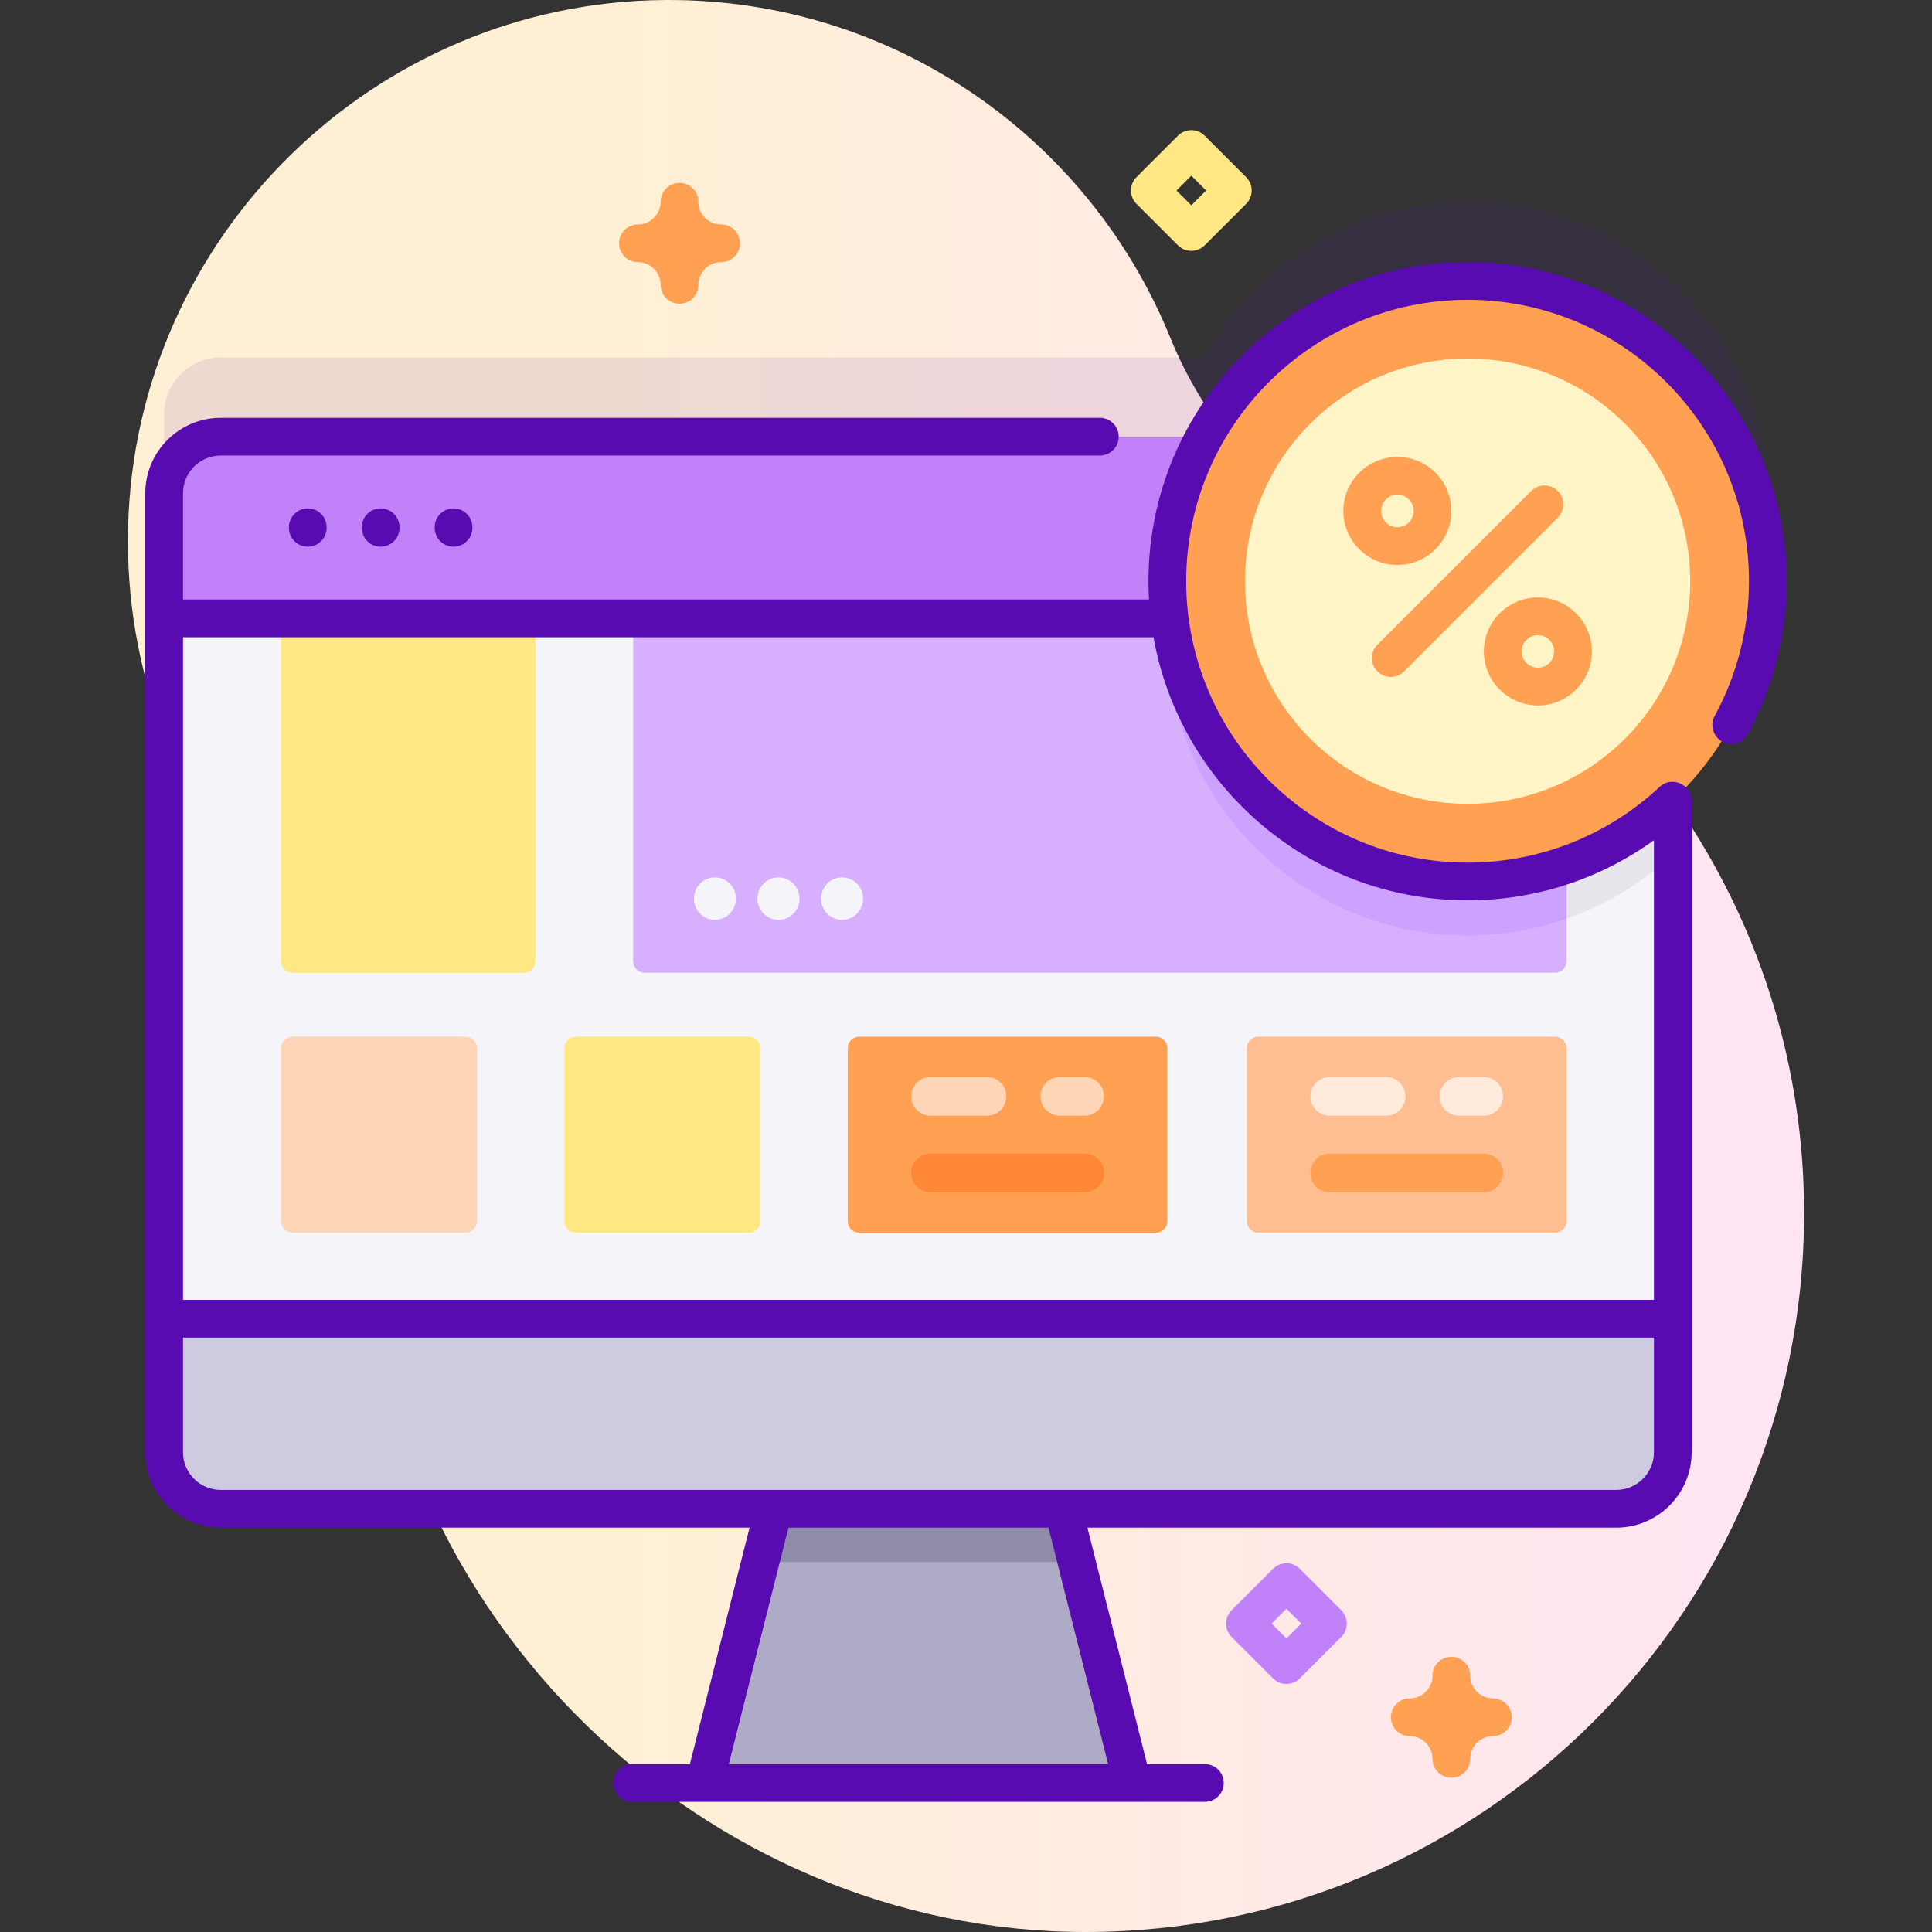
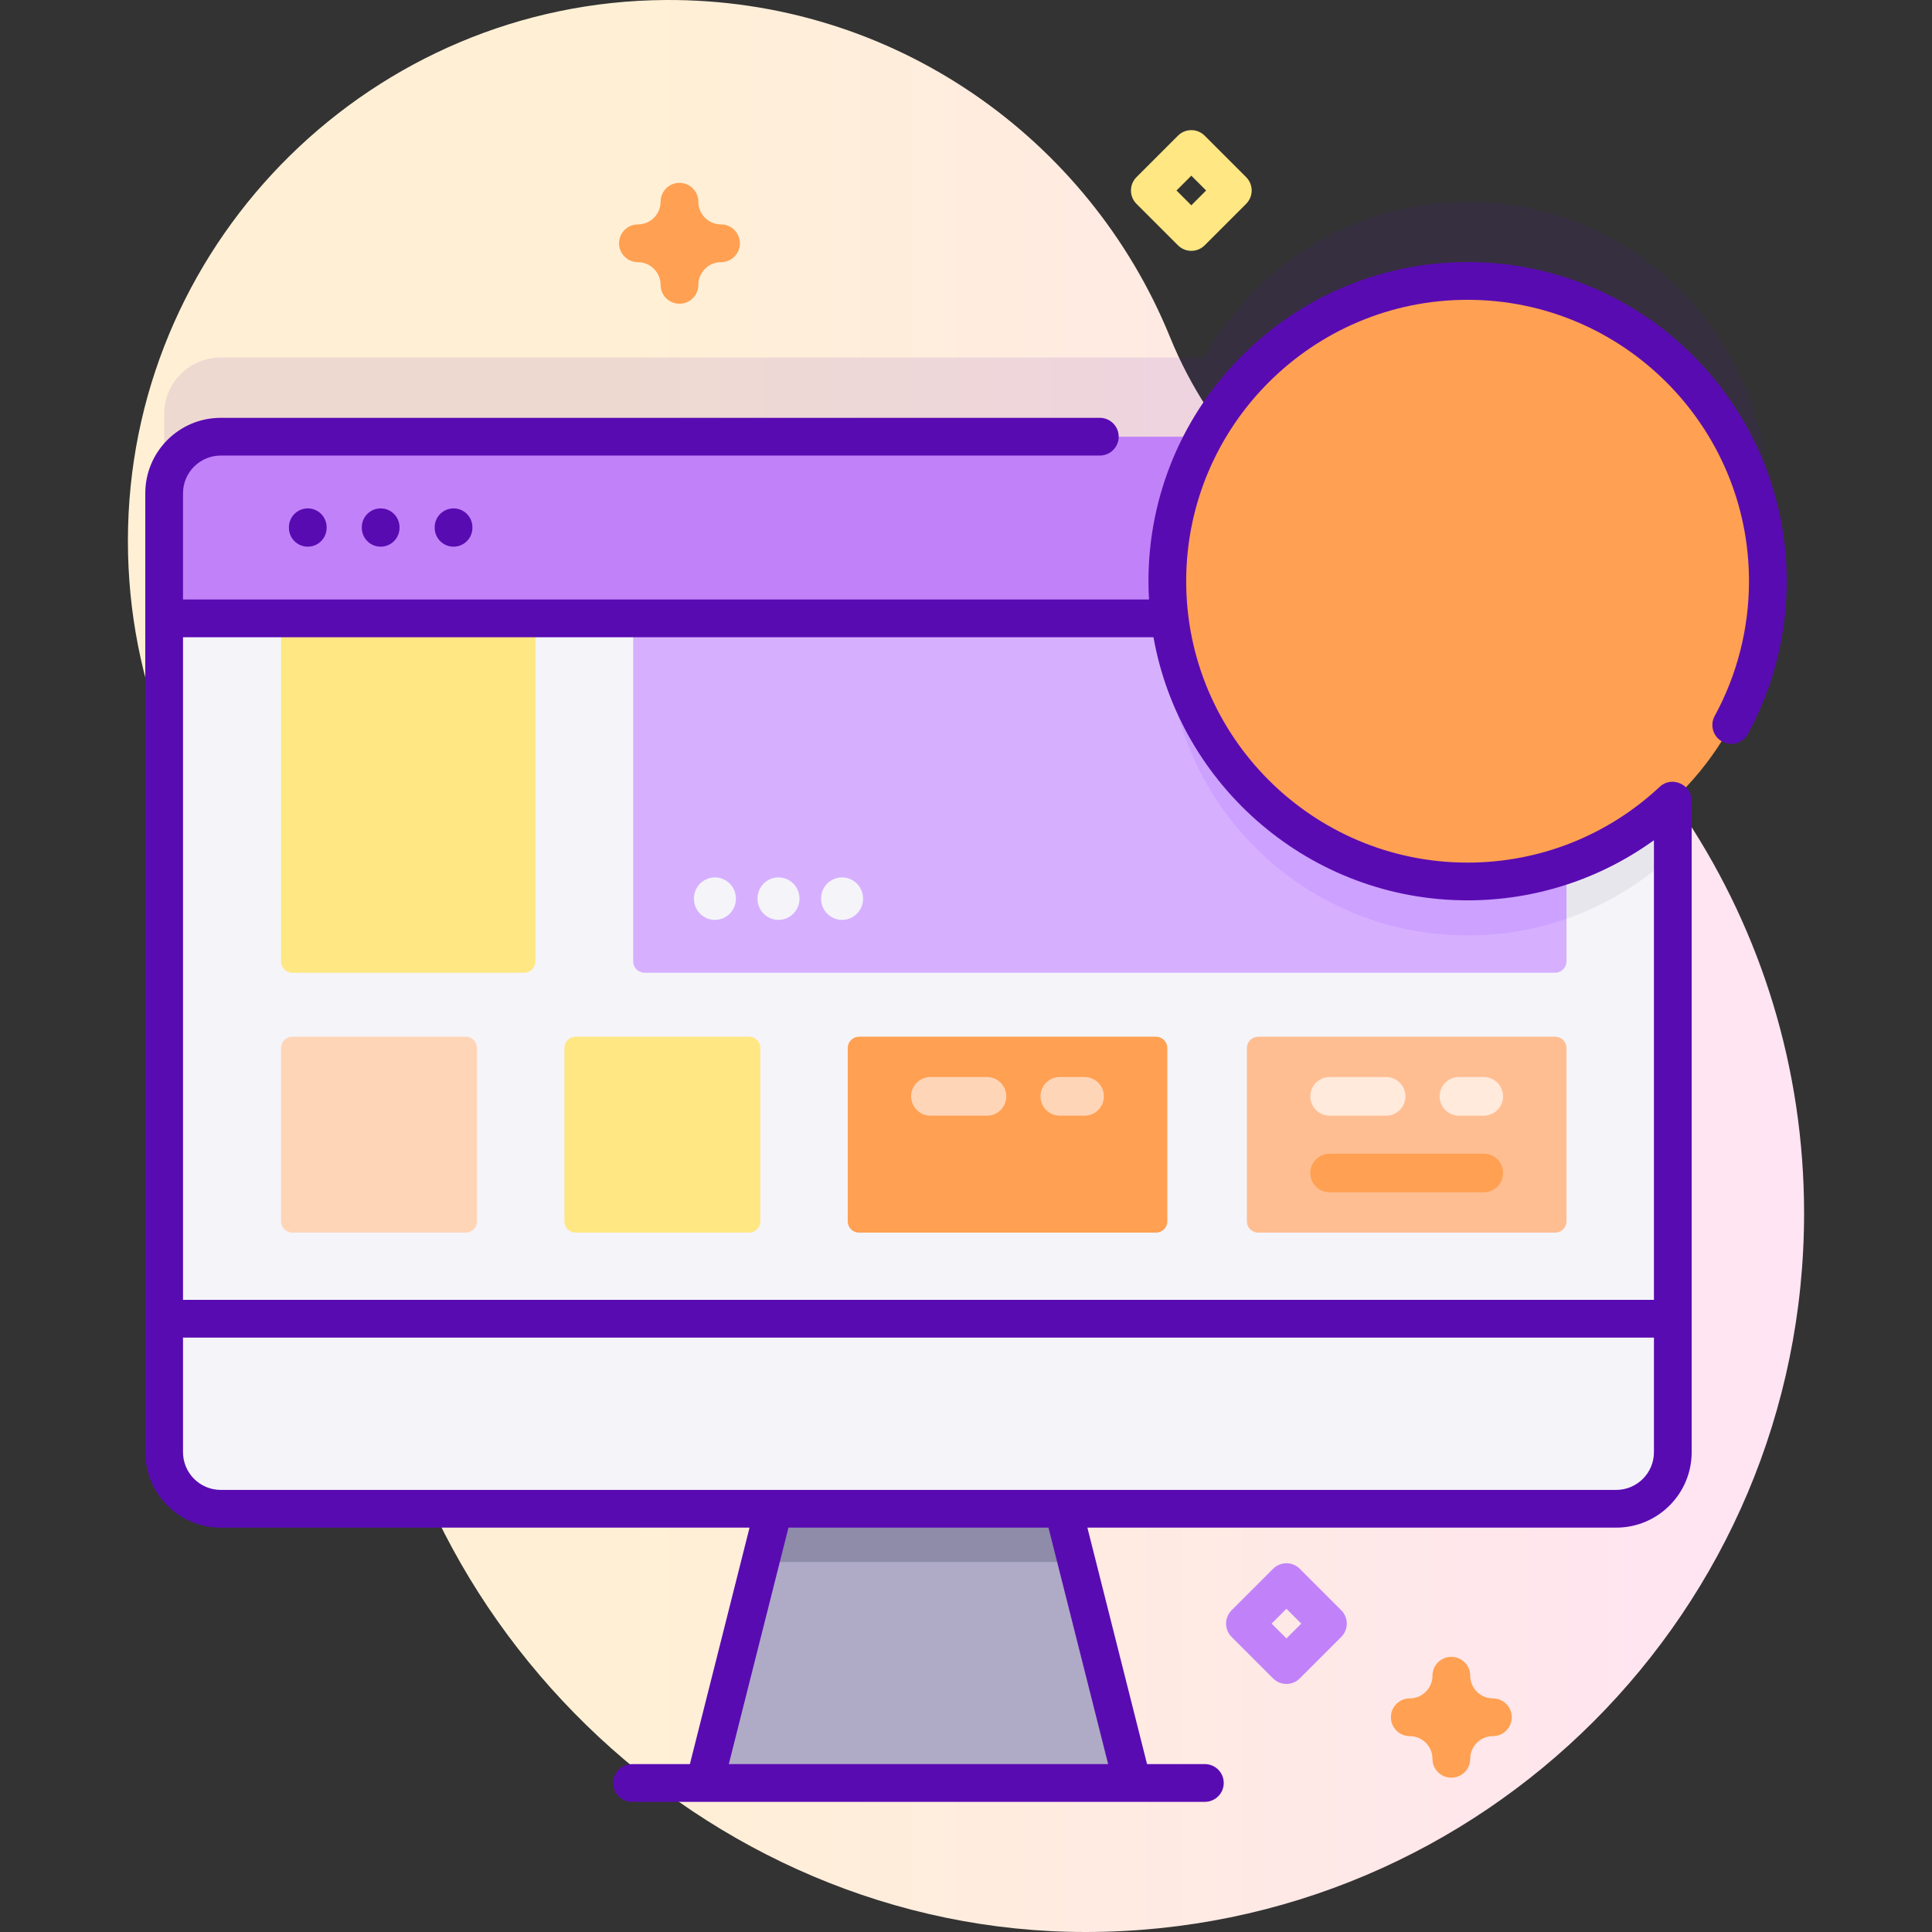
<svg xmlns="http://www.w3.org/2000/svg" id="Capa_1" enable-background="new 0 0 512 512" height="512" viewBox="0 0 512 512" width="512">
  <rect x="0" y="0" width="512" height="512" fill="#333333" stroke="none" />
  <linearGradient id="SVGID_1_" gradientUnits="userSpaceOnUse" x1="163.757" x2="1007.375" y1="256" y2="256">
    <stop offset=".001" stop-color="#fff0d5" />
    <stop offset=".511" stop-color="#ffdfff" />
    <stop offset="1" stop-color="#d9ceff" />
  </linearGradient>
  <path d="m310.075 89.353c-21.43-52.669-73.271-89.723-133.726-89.35-77.124.475-140.536 62.684-142.407 139.786-.923 38.04 12.978 72.821 36.334 98.983 18.619 20.856 27.963 48.325 27.021 76.268-.125 3.714-.144 7.455-.052 11.22 2.464 101.4 89.087 185.801 190.517 185.74 105.133-.063 190.34-85.31 190.34-190.457 0-77.074-45.784-143.448-111.637-173.423-25.667-11.683-45.762-32.647-56.39-58.767z" fill="url(#SVGID_1_)" />
  <path d="m468.5 133.036c0-43.947-35.626-79.574-79.574-79.574-30.061 0-56.221 16.674-69.757 41.274h-260.676c-8.276 0-14.993 6.717-14.993 14.993v254.129c0 8.276 6.717 14.993 14.993 14.993h369.824c8.276 0 14.993-6.717 14.993-14.993v-172.759c15.495-14.519 25.19-35.154 25.19-58.063z" fill="#590bb2" opacity=".1" />
  <path d="m300.087 472.513h-113.366l22.671-89.862h68.025z" fill="#afabc6" />
  <path d="m285.313 413.938h-83.817l7.896-31.287h68.025z" fill="#8e8ca8" />
  <path d="m443.311 130.72v254.129c0 8.276-6.717 14.993-14.993 14.993h-369.824c-8.276 0-14.993-6.717-14.993-14.993v-254.129c0-8.276 6.717-14.993 14.993-14.993h369.824c8.276 0 14.993 6.717 14.993 14.993z" fill="#f5f4f9" />
  <path d="m443.311 130.72v95.684c-14.213 13.334-33.344 21.5-54.384 21.5-43.949 0-79.572-35.633-79.572-79.572 0-20.161 7.496-38.582 19.881-52.605h99.083c8.275 0 14.992 6.717 14.992 14.993z" fill="#e8e6ed" />
  <path d="m138.884 257.785h-61.4c-1.656 0-2.999-1.342-2.999-2.999v-90.909h67.397v90.909c0 1.656-1.342 2.999-2.998 2.999z" fill="#ffe783" />
  <path d="m415.134 163.877v90.904c0 1.659-1.349 2.999-2.999 2.999h-241.334c-1.659 0-2.999-1.339-2.999-2.999v-90.904z" fill="#d6b0ff" />
  <path d="m415.134 164.264v79.222c-8.206 2.869-17.022 4.418-26.208 4.418-43.949 0-79.572-35.633-79.572-79.572 0-1.359.03-2.719.11-4.068z" fill="#cca1ff" />
  <path d="m123.411 326.662h-45.927c-1.656 0-2.999-1.343-2.999-2.999v-45.927c0-1.656 1.343-2.999 2.999-2.999h45.927c1.656 0 2.999 1.343 2.999 2.999v45.927c-.001 1.656-1.343 2.999-2.999 2.999z" fill="#ffd5b8" />
  <path d="m198.497 326.662h-45.927c-1.656 0-2.999-1.343-2.999-2.999v-45.927c0-1.656 1.342-2.999 2.999-2.999h45.927c1.656 0 2.999 1.343 2.999 2.999v45.927c0 1.656-1.343 2.999-2.999 2.999z" fill="#ffe783" />
  <path d="m306.354 326.662h-78.696c-1.656 0-2.999-1.343-2.999-2.999v-45.927c0-1.656 1.343-2.999 2.999-2.999h78.696c1.656 0 2.999 1.343 2.999 2.999v45.927c0 1.656-1.343 2.999-2.999 2.999z" fill="#ffa052" />
  <path d="m412.133 326.662h-78.696c-1.656 0-2.999-1.343-2.999-2.999v-45.927c0-1.656 1.343-2.999 2.999-2.999h78.696c1.656 0 2.999 1.343 2.999 2.999v45.927c0 1.656-1.343 2.999-2.999 2.999z" fill="#ffbe92" />
  <path d="m443.31 163.877v-33.156c0-8.28-6.713-14.993-14.993-14.993h-369.824c-8.28 0-14.993 6.713-14.993 14.993v33.156z" fill="#c182f9" />
-   <path d="m43.5 349.475v35.373c0 8.28 6.713 14.993 14.993 14.993h369.824c8.28 0 14.993-6.713 14.993-14.993v-35.373z" fill="#cecae0" />
  <circle cx="388.926" cy="154.026" fill="#ffa052" r="79.574" />
  <g fill="#590bb2">
    <path d="m76.564 139.73v.146c0 2.762 2.239 5 5 5s5-2.238 5-5v-.146c0-2.762-2.239-5-5-5s-5 2.239-5 5z" />
    <path d="m95.879 139.73v.146c0 2.762 2.239 5 5 5s5-2.238 5-5v-.146c0-2.762-2.239-5-5-5s-5 2.239-5 5z" />
    <path d="m115.195 139.73v.146c0 2.762 2.239 5 5 5s5-2.238 5-5v-.146c0-2.762-2.239-5-5-5s-5 2.239-5 5z" />
    <path d="m388.926 69.452c-46.634 0-84.574 37.939-84.574 84.573 0 1.629.057 3.245.149 4.852h-256.001v-28.155c0-5.511 4.483-9.993 9.993-9.993h232.975c2.761 0 5-2.238 5-5s-2.239-5-5-5h-232.975c-11.024 0-19.993 8.969-19.993 19.993v254.126c0 11.024 8.969 19.993 19.993 19.993h140.144l-15.81 62.666h-15.32c-2.761 0-5 2.238-5 5s2.239 5 5 5h151.796c2.761 0 5-2.238 5-5s-2.239-5-5-5h-15.322l-15.81-62.666h140.145c11.024 0 19.993-8.969 19.993-19.993v-172.693c0-4.218-5.272-6.634-8.436-3.672-13.86 12.972-31.954 20.116-50.947 20.116-41.12 0-74.574-33.454-74.574-74.574s33.454-74.573 74.574-74.573 74.574 33.453 74.574 74.573c0 12.485-3.144 24.836-9.092 35.717-1.325 2.423-.434 5.461 1.989 6.786 2.424 1.324 5.462.433 6.786-1.989 6.75-12.348 10.318-26.356 10.318-40.514-.001-46.633-37.94-84.573-84.575-84.573zm-95.258 398.055h-100.528l15.81-62.666h68.908zm134.649-72.666h-369.824c-5.51 0-9.993-4.483-9.993-9.993v-30.373h389.81v30.373c0 5.509-4.483 9.993-9.993 9.993zm-39.391-156.241c17.891 0 35.067-5.605 49.383-15.929v121.804h-389.809v-175.598h257.185c7.043 39.573 41.676 69.723 83.241 69.723z" />
  </g>
-   <circle cx="388.926" cy="154.026" fill="#fff4c5" r="59.001" />
  <path d="m368.561 179.389c-1.279 0-2.558-.488-3.534-1.464-1.952-1.951-1.952-5.116 0-7.067l40.731-40.731c1.952-1.952 5.116-1.952 7.068 0 1.952 1.951 1.952 5.116 0 7.067l-40.731 40.731c-.976.976-2.255 1.464-3.534 1.464z" fill="#ffa052" />
-   <path d="m370.31 149.718c-7.89 0-14.309-6.419-14.309-14.31 0-7.89 6.419-14.309 14.309-14.309s14.309 6.419 14.309 14.309c0 7.891-6.419 14.31-14.309 14.31zm0-18.623c-2.379 0-4.314 1.935-4.314 4.313s1.935 4.314 4.314 4.314 4.314-1.936 4.314-4.314-1.936-4.313-4.314-4.313z" fill="#ffa052" />
  <path d="m407.543 186.951c-7.89 0-14.309-6.419-14.309-14.31 0-7.89 6.419-14.309 14.309-14.309s14.309 6.419 14.309 14.309c0 7.892-6.419 14.31-14.309 14.31zm0-18.622c-2.379 0-4.314 1.935-4.314 4.313s1.935 4.314 4.314 4.314 4.314-1.936 4.314-4.314-1.935-4.313-4.314-4.313z" fill="#ffa052" />
  <ellipse cx="223.154" cy="238.15" fill="#f5f4f9" rx="5.569" ry="5.629" />
  <ellipse cx="206.307" cy="238.15" fill="#f5f4f9" rx="5.569" ry="5.629" />
  <ellipse cx="189.46" cy="238.15" fill="#f5f4f9" rx="5.569" ry="5.629" />
  <path d="m261.556 295.665h-14.973c-2.828 0-5.12-2.293-5.12-5.12s2.292-5.12 5.12-5.12h14.973c2.828 0 5.12 2.293 5.12 5.12s-2.292 5.12-5.12 5.12z" fill="#ffd5b8" />
  <path d="m287.429 295.665h-6.574c-2.828 0-5.12-2.293-5.12-5.12s2.292-5.12 5.12-5.12h6.574c2.828 0 5.12 2.293 5.12 5.12s-2.292 5.12-5.12 5.12z" fill="#ffd5b8" />
-   <path d="m287.429 315.975h-40.847c-2.828 0-5.12-2.293-5.12-5.12s2.292-5.12 5.12-5.12h40.847c2.828 0 5.12 2.293 5.12 5.12s-2.292 5.12-5.12 5.12z" fill="#ff8736" />
  <path d="m367.335 295.665h-14.973c-2.828 0-5.12-2.293-5.12-5.12s2.292-5.12 5.12-5.12h14.973c2.828 0 5.12 2.293 5.12 5.12s-2.292 5.12-5.12 5.12z" fill="#ffeadc" />
  <path d="m393.208 295.665h-6.574c-2.828 0-5.12-2.293-5.12-5.12s2.292-5.12 5.12-5.12h6.574c2.828 0 5.12 2.293 5.12 5.12s-2.292 5.12-5.12 5.12z" fill="#ffeadc" />
  <path d="m393.208 315.975h-40.847c-2.828 0-5.12-2.293-5.12-5.12s2.292-5.12 5.12-5.12h40.847c2.828 0 5.12 2.293 5.12 5.12s-2.292 5.12-5.12 5.12z" fill="#ffa052" />
  <path d="m315.711 66.479c-1.326 0-2.598-.527-3.536-1.465l-10.995-10.996c-1.953-1.952-1.953-5.118 0-7.07l10.995-10.995c1.953-1.953 5.118-1.953 7.071 0l10.996 10.995c.938.938 1.464 2.209 1.464 3.535s-.527 2.598-1.464 3.535l-10.996 10.996c-.936.937-2.208 1.465-3.535 1.465zm-3.924-15.997 3.924 3.925 3.924-3.925-3.924-3.924z" fill="#ffe783" />
  <path d="m340.92 446.266c-1.28 0-2.559-.488-3.536-1.465l-10.996-10.995c-.938-.938-1.464-2.209-1.464-3.535s.527-2.598 1.464-3.535l10.996-10.995c1.954-1.953 5.119-1.952 7.071 0l10.995 10.995c1.953 1.952 1.953 5.118 0 7.07l-10.995 10.995c-.976.976-2.255 1.465-3.535 1.465zm-3.924-15.995 3.924 3.924 3.924-3.924-3.924-3.924z" fill="#c182f9" />
  <path d="m384.619 471.108c-2.761 0-5-2.238-5-5 0-3.317-2.699-6.016-6.016-6.016-2.761 0-5-2.238-5-5s2.239-5 5-5c3.317 0 6.016-2.698 6.016-6.016 0-2.762 2.239-5 5-5s5 2.238 5 5c0 3.317 2.699 6.016 6.016 6.016 2.761 0 5 2.238 5 5s-2.239 5-5 5c-3.317 0-6.016 2.698-6.016 6.016 0 2.762-2.239 5-5 5z" fill="#ffa052" />
  <path d="m180.068 80.493c-2.761 0-5-2.238-5-5 0-3.317-2.699-6.016-6.016-6.016-2.761 0-5-2.238-5-5s2.239-5 5-5c3.317 0 6.016-2.698 6.016-6.016 0-2.762 2.239-5 5-5s5 2.238 5 5c0 3.317 2.699 6.016 6.016 6.016 2.761 0 5 2.238 5 5s-2.239 5-5 5c-3.317 0-6.016 2.698-6.016 6.016 0 2.762-2.239 5-5 5z" fill="#ffa052" />
</svg>